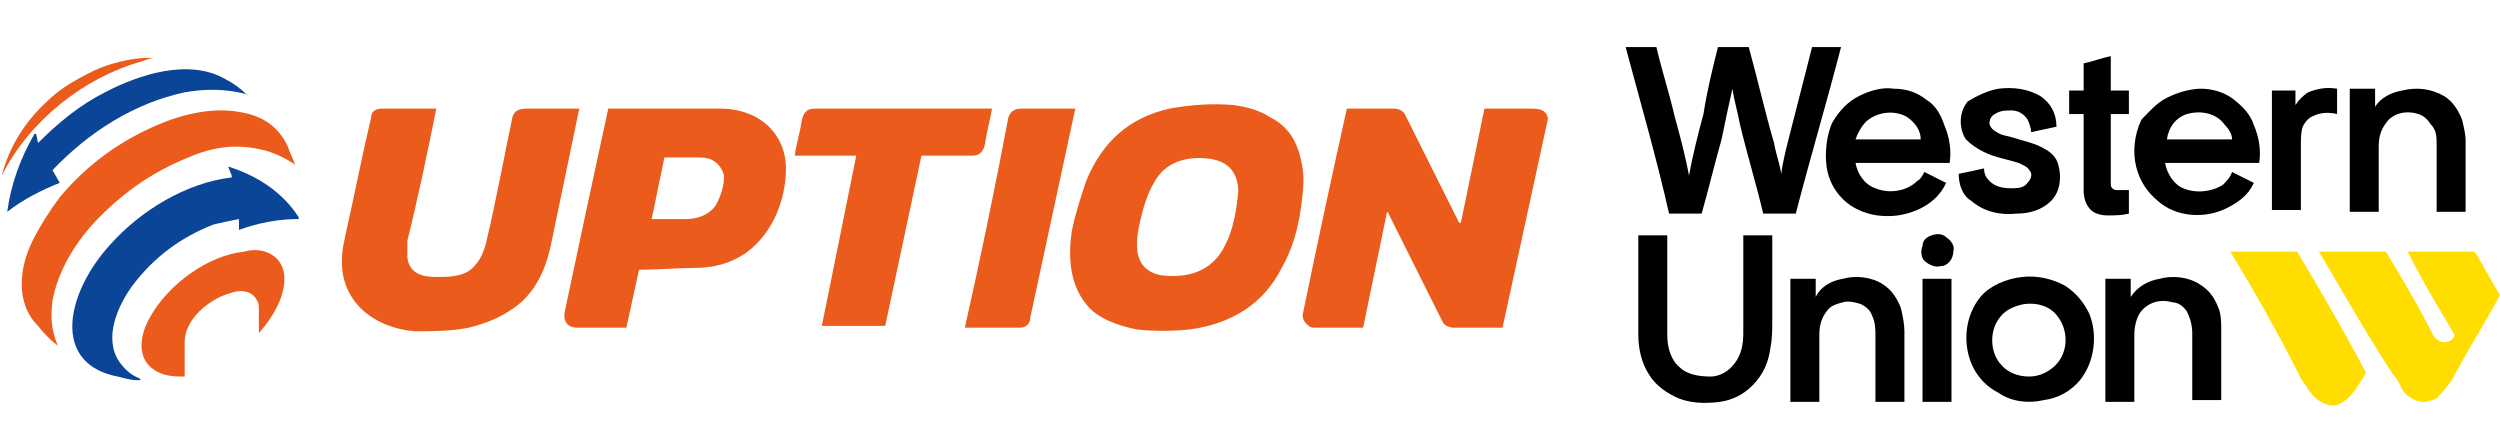
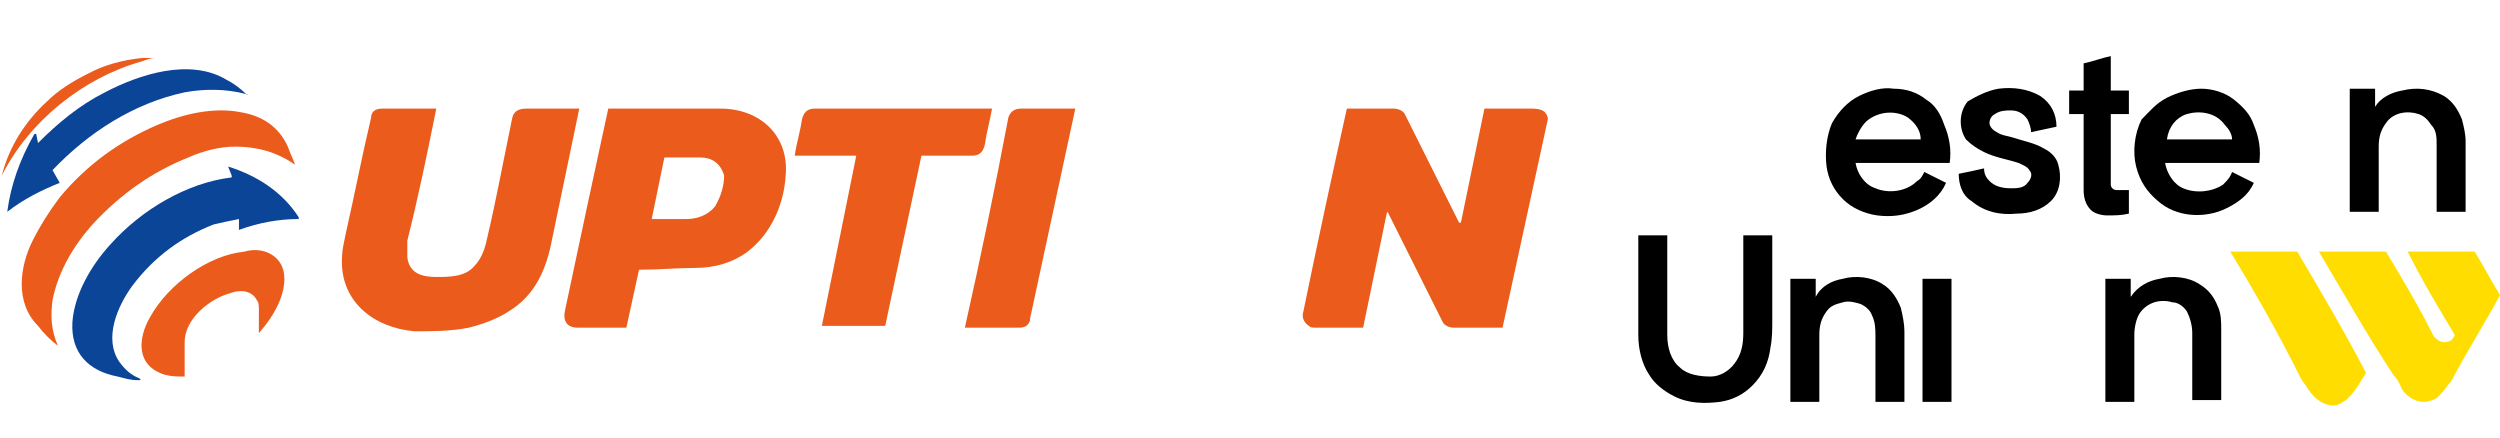
<svg xmlns="http://www.w3.org/2000/svg" version="1.1" id="katman_1" x="0px" y="0px" viewBox="0 0 138.1 24.2" style="enable-background:new 0 0 138.1 24.2;" xml:space="preserve">
  <style type="text/css"> .st0{fill:#FFDD00;} .st1{fill:#EA5B1C;} .st2{fill:#0A4597;} </style>
  <g>
    <g>
      <path class="st0" d="M123.2,13.9c1.2,0,2.4,0,3.7,0c1.3,2.2,2.6,4.4,3.8,6.7c-0.2,0.3-0.3,0.5-0.5,0.8s-0.4,0.5-0.6,0.7 c-0.2,0.1-0.4,0.3-0.7,0.3c-0.3,0-0.5-0.1-0.7-0.2c-0.3-0.2-0.5-0.4-0.7-0.7c-0.1-0.2-0.3-0.4-0.4-0.6 C125.9,18.5,124.6,16.2,123.2,13.9z" />
      <path class="st0" d="M128.1,13.9c1.2,0,2.4,0,3.7,0c0.9,1.5,1.8,3,2.6,4.6c0.1,0.2,0.4,0.4,0.6,0.4c0.3,0,0.5-0.1,0.6-0.4 c-0.9-1.5-1.8-3-2.6-4.6c1.2,0,2.4,0,3.7,0c0.5,0.8,0.9,1.6,1.4,2.4c-0.8,1.5-1.7,2.9-2.5,4.4c-0.1,0.2-0.2,0.4-0.4,0.6 c-0.2,0.3-0.4,0.5-0.6,0.7c-0.2,0.1-0.5,0.2-0.7,0.2c-0.3,0-0.5-0.1-0.7-0.2c-0.3-0.2-0.5-0.4-0.6-0.7c-0.1-0.2-0.2-0.4-0.4-0.6 C130.7,18.4,129.4,16.1,128.1,13.9z" />
    </g>
    <g>
-       <path d="M89.8,2.6c0.6,0,1.1,0,1.7,0c0.3,1.3,0.7,2.5,1,3.8c0.3,1.1,0.6,2.2,0.8,3.3c0.2-1.1,0.5-2.3,0.8-3.4 c0.2-1.3,0.5-2.5,0.8-3.7c0.6,0,1.1,0,1.7,0c0.5,1.8,0.9,3.6,1.4,5.3c0.1,0.6,0.3,1.1,0.4,1.7c0.1-0.8,0.3-1.5,0.5-2.3 c0.4-1.6,0.8-3.1,1.2-4.7c0.6,0,1.1,0,1.6,0c-0.8,3.1-1.7,6.1-2.5,9.2c-0.6,0-1.2,0-1.8,0c-0.4-1.7-0.9-3.3-1.3-5 c-0.1-0.6-0.3-1.2-0.4-1.9c-0.2,0.9-0.4,1.8-0.6,2.8c-0.4,1.4-0.7,2.7-1.1,4.1c-0.6,0-1.2,0-1.8,0C91.5,8.7,90.6,5.6,89.8,2.6z" />
      <path d="M115.1,3.5c0.5-0.1,1-0.3,1.5-0.4c0,0.7,0,1.3,0,1.9c0.3,0,0.7,0,1,0c0,0.4,0,0.9,0,1.3c-0.4,0-0.7,0-1,0 c0,1.3,0,2.6,0,3.9c0,0.2,0.2,0.3,0.3,0.3c0.2,0,0.5,0,0.7,0c0,0.4,0,0.8,0,1.3c-0.4,0.1-0.8,0.1-1.2,0.1c-0.3,0-0.7-0.1-0.9-0.3 c-0.3-0.3-0.4-0.7-0.4-1.1c0-1.4,0-2.8,0-4.2c-0.3,0-0.5,0-0.8,0c0-0.4,0-0.9,0-1.3c0.3,0,0.5,0,0.8,0 C115.1,4.5,115.1,4,115.1,3.5z" />
      <g>
        <path d="M102.7,5.3c0.6-0.3,1.3-0.5,1.9-0.4c0.7,0,1.3,0.2,1.8,0.6c0.5,0.3,0.8,0.8,1,1.4c0.3,0.7,0.4,1.4,0.3,2.1 c-1.7,0-3.5,0-5.2,0c0.1,0.6,0.5,1.2,1.1,1.4c0.7,0.3,1.7,0.2,2.3-0.4c0.2-0.1,0.3-0.3,0.4-0.5c0.4,0.2,0.8,0.4,1.2,0.6 c-0.3,0.7-0.9,1.2-1.6,1.5s-1.4,0.4-2.2,0.3c-0.7-0.1-1.4-0.4-1.9-0.9s-0.8-1.1-0.9-1.8c-0.1-0.8,0-1.7,0.3-2.4 C101.6,6.1,102.1,5.6,102.7,5.3z M103.1,6.7c-0.3,0.3-0.5,0.7-0.6,1c1.2,0,2.4,0,3.6,0c0-0.5-0.3-0.9-0.7-1.2 C104.8,6.1,103.8,6.1,103.1,6.7z" />
      </g>
      <path d="M110.4,4.9c0.8-0.1,1.6,0,2.3,0.4c0.6,0.4,0.9,1,0.9,1.7c-0.5,0.1-0.9,0.2-1.4,0.3c0-0.2-0.1-0.5-0.2-0.7 c-0.2-0.3-0.5-0.5-0.9-0.5c-0.3,0-0.6,0-0.9,0.2c-0.2,0.1-0.3,0.3-0.3,0.5s0.2,0.4,0.4,0.5c0.3,0.2,0.6,0.2,0.9,0.3 c0.6,0.2,1.2,0.3,1.7,0.6c0.4,0.2,0.7,0.5,0.8,0.9c0.2,0.7,0.1,1.5-0.4,2s-1.2,0.7-1.9,0.7c-0.9,0.1-1.8-0.1-2.5-0.7 c-0.5-0.3-0.7-0.9-0.7-1.5c0.5-0.1,1-0.2,1.4-0.3c0,0.3,0.1,0.5,0.3,0.7c0.3,0.3,0.7,0.4,1.2,0.4c0.3,0,0.7,0,0.9-0.3 c0.2-0.2,0.3-0.5,0.1-0.7c-0.1-0.2-0.4-0.3-0.6-0.4c-0.6-0.2-1.3-0.3-1.9-0.6c-0.4-0.2-0.7-0.4-1-0.7c-0.4-0.6-0.4-1.5,0.1-2.1 C109.2,5.3,109.8,5,110.4,4.9z" />
      <g>
        <path d="M119.7,5.4c0.6-0.3,1.3-0.5,1.9-0.5s1.3,0.2,1.8,0.6s0.9,0.8,1.1,1.4c0.3,0.7,0.4,1.4,0.3,2.1c-1.7,0-3.5,0-5.2,0 c0.1,0.6,0.5,1.2,1,1.4c0.7,0.3,1.6,0.2,2.2-0.2c0.2-0.2,0.4-0.4,0.5-0.7c0.4,0.2,0.8,0.4,1.2,0.6c-0.3,0.7-0.9,1.1-1.5,1.4 c-1.2,0.6-2.8,0.5-3.8-0.4c-0.6-0.5-1-1.1-1.2-1.9c-0.2-0.8-0.1-1.8,0.3-2.6C118.7,6.2,119.1,5.7,119.7,5.4z M120.8,6.3 c-0.6,0.2-1,0.7-1.1,1.4c1.2,0,2.4,0,3.6,0c0-0.3-0.2-0.6-0.4-0.8C122.4,6.2,121.5,6.1,120.8,6.3z" />
      </g>
      <path d="M132.7,5c0.8-0.2,1.6-0.1,2.3,0.3c0.5,0.3,0.8,0.8,1,1.3c0.1,0.4,0.2,0.8,0.2,1.2c0,1.3,0,2.6,0,3.9c-0.5,0-1.1,0-1.6,0 c0-1.2,0-2.5,0-3.7c0-0.4,0-0.8-0.3-1.1c-0.2-0.3-0.4-0.5-0.7-0.6c-0.6-0.2-1.4-0.1-1.8,0.5c-0.3,0.4-0.4,0.8-0.4,1.3 c0,1.2,0,2.4,0,3.6c-0.5,0-1.1,0-1.6,0c0-2.2,0-4.5,0-6.8c0.5,0,0.9,0,1.4,0c0,0.3,0,0.6,0,1C131.5,5.4,132.1,5.1,132.7,5z" />
-       <path d="M125.5,5c0.4,0,0.9,0,1.3,0c0,0.3,0,0.6,0,0.8c0.2-0.3,0.4-0.5,0.7-0.7c0.5-0.2,1-0.3,1.6-0.2c0,0.5,0,0.9,0,1.4 c-0.4-0.1-0.9-0.1-1.3,0.1c-0.3,0.1-0.5,0.4-0.6,0.6c-0.1,0.3-0.1,0.7-0.1,1c0,1.2,0,2.4,0,3.6c-0.5,0-1.1,0-1.6,0 C125.5,9.5,125.5,7.3,125.5,5z" />
-       <path d="M106.7,13c0.3-0.1,0.6-0.1,0.8,0.1c0.3,0.2,0.5,0.5,0.4,0.8c0,0.4-0.3,0.8-0.7,0.8c-0.3,0.1-0.7-0.1-0.9-0.3 c-0.2-0.2-0.2-0.6-0.1-0.8C106.2,13.3,106.4,13.1,106.7,13z" />
      <path d="M90.5,18.5c0-1.9,0-3.7,0-5.5c0.5,0,1.1,0,1.6,0c0,1.8,0,3.7,0,5.5c0,0.7,0.2,1.4,0.7,1.8c0.4,0.4,1.1,0.5,1.7,0.5 c0.5,0,1-0.3,1.3-0.7c0.4-0.5,0.5-1.1,0.5-1.7c0-1.8,0-3.6,0-5.4c0.5,0,1.1,0,1.6,0c0,1.6,0,3.1,0,4.7c0,0.5,0,1-0.1,1.5 c-0.1,0.8-0.4,1.5-1,2.1c-0.5,0.5-1.1,0.8-1.8,0.9c-0.8,0.1-1.7,0.1-2.5-0.3c-0.6-0.3-1.1-0.7-1.4-1.2 C90.7,20.1,90.5,19.3,90.5,18.5z" />
      <path d="M101.8,15.4c0.7-0.2,1.6-0.1,2.2,0.3c0.5,0.3,0.8,0.8,1,1.3c0.1,0.4,0.2,0.9,0.2,1.3c0,1.3,0,2.6,0,3.9 c-0.5,0-1.1,0-1.6,0c0-1.2,0-2.4,0-3.6c0-0.4,0-0.8-0.2-1.2c-0.1-0.3-0.4-0.5-0.6-0.6c-0.3-0.1-0.7-0.2-1-0.1 c-0.4,0.1-0.7,0.2-0.9,0.5c-0.3,0.4-0.4,0.8-0.4,1.3c0,1.2,0,2.4,0,3.7c-0.5,0-1.1,0-1.6,0c0-2.2,0-4.5,0-6.8c0.5,0,0.9,0,1.4,0 c0,0.3,0,0.6,0,1C100.6,15.8,101.2,15.5,101.8,15.4z" />
      <g>
-         <path d="M111.7,15.3c0.8-0.1,1.7,0.1,2.4,0.5c0.6,0.4,1,0.9,1.3,1.5c0.5,1.2,0.3,2.7-0.5,3.7c-0.5,0.6-1.2,1-2,1.1 c-0.8,0.2-1.8,0.1-2.5-0.4c-0.6-0.3-1.1-0.8-1.4-1.4c-0.6-1.2-0.5-2.8,0.4-3.9C109.9,15.8,110.8,15.4,111.7,15.3z M111.8,16.8 c-0.5,0.1-1,0.3-1.3,0.7c-0.6,0.7-0.6,1.9,0,2.6c0.4,0.5,1,0.7,1.6,0.7s1.2-0.3,1.6-0.8c0.6-0.8,0.5-1.9-0.1-2.6 C113.2,16.9,112.5,16.7,111.8,16.8z" />
-       </g>
+         </g>
      <path d="M119.3,15.4c0.7-0.2,1.6-0.1,2.2,0.3c0.5,0.3,0.8,0.7,1,1.2c0.2,0.4,0.2,0.9,0.2,1.3c0,1.3,0,2.6,0,3.9 c-0.5,0-1.1,0-1.6,0c0-1.2,0-2.5,0-3.7c0-0.4-0.1-0.8-0.3-1.2c-0.2-0.3-0.5-0.5-0.8-0.5c-0.3-0.1-0.7-0.1-1,0s-0.6,0.3-0.8,0.6 c-0.2,0.3-0.3,0.8-0.3,1.2c0,1.2,0,2.4,0,3.7c-0.5,0-1.1,0-1.6,0c0-2.2,0-4.5,0-6.8c0.5,0,0.9,0,1.4,0c0,0.3,0,0.6,0,1 C118.1,15.8,118.7,15.5,119.3,15.4z" />
      <path d="M106.2,15.4c0.5,0,1.1,0,1.6,0c0,2.2,0,4.5,0,6.8c-0.5,0-1.1,0-1.6,0C106.2,19.9,106.2,17.7,106.2,15.4z" />
    </g>
  </g>
  <g>
    <path class="st1" d="M7.9,3.2h0.6c0,0,0.1,0,0.1,0c0,0,0,0,0,0v0c0,0,0,0,0,0c-0.3,0-0.5,0.1-0.8,0.2C4.6,4.3,1.6,6.7,0.1,9.7 C0,9.8,0,9.8,0.1,9.7c0.4-1.6,1.3-3,2.5-4.1C3.2,5,4,4.5,4.8,4.1C5.7,3.6,6.8,3.3,7.9,3.2z" />
    <path class="st2" d="M2.1,7.9C2.1,7.9,2.1,7.9,2.1,7.9C2.1,7.9,2.1,7.9,2.1,7.9c1.1-1.1,2.3-2.1,3.7-2.8c1.9-1,4.7-1.9,6.7-0.7 c0.4,0.2,0.8,0.5,1.1,0.8c0.1,0,0.1,0.1,0,0c-1.1-0.3-2.3-0.3-3.4-0.1C7.4,5.7,4.9,7.3,2.9,9.4c0,0,0,0,0,0l0.4,0.7c0,0,0,0,0,0 c0,0,0,0,0,0c-1,0.4-2,0.9-2.9,1.6c0,0,0,0,0,0c0.2-1.5,0.7-2.9,1.5-4.3c0,0,0,0,0.1,0L2.1,7.9z" />
-     <path class="st1" d="M60,10c0.9-2.2,2.4-3.5,4.6-4c1.1-0.2,2.3-0.3,3.5-0.2c0.8,0.1,1.5,0.3,2.1,0.7C71.2,7,71.7,7.9,71.9,9 c0.1,0.4,0.1,0.8,0.1,1.1c-0.1,1.7-0.4,3.3-1.2,4.7c-1,2-2.8,3.1-5.1,3.4c-1,0.1-2,0.1-2.9,0c-1-0.2-2.2-0.6-2.8-1.4 c-0.9-1.1-1-2.6-0.8-4C59.4,11.8,59.7,10.9,60,10z M67,8.8c-1.1-0.2-2.3,0-3,0.9c-0.6,0.8-0.9,1.9-1.1,2.9 c-0.2,1.1-0.2,2.3,1.2,2.6c1.5,0.2,2.9-0.2,3.6-1.7c0.4-0.8,0.6-1.8,0.7-2.9C68.4,9.7,68,9,67,8.8z" />
    <path class="st1" d="M22.5,14.2c0.1,0.9,0.8,1.1,1.6,1.1c0.7,0,1.6,0,2.1-0.6c0.4-0.4,0.6-1,0.7-1.5c0.5-2.1,0.9-4.3,1.4-6.7 C28.4,6.1,28.7,6,29.1,6c1.1,0,2,0,2.9,0C32,6,32,6,32,6c-0.5,2.4-1,4.8-1.5,7.2c-0.3,1.6-0.9,3.1-2.4,4c-0.6,0.4-1.4,0.7-2.2,0.9 c-1,0.2-2,0.2-3,0.2c-2.3-0.2-4.2-1.7-4-4.2c0-0.3,0.1-0.7,0.2-1.2c0.5-2.2,0.9-4.3,1.4-6.4C20.5,6.2,20.7,6,21.1,6c1,0,2,0,3,0 c0,0,0,0,0,0c-0.5,2.5-1,4.9-1.6,7.3C22.5,13.6,22.5,13.9,22.5,14.2z" />
    <path class="st1" d="M35.3,14.9l-0.7,3.2c0,0,0,0,0,0c-0.9,0-1.8,0-2.7,0c-0.6,0-0.8-0.4-0.7-0.9c0.8-3.8,1.6-7.5,2.4-11.2 c0,0,0,0,0,0c2.1,0,4.2,0,6.2,0c2.2,0,3.8,1.5,3.6,3.7c-0.1,1.6-0.8,3.2-2.1,4.2c-0.8,0.6-1.8,0.9-2.9,0.9 C37.4,14.8,36.4,14.9,35.3,14.9C35.3,14.8,35.3,14.9,35.3,14.9z M38.7,8.7c-0.6,0-1.3,0-2,0c0,0,0,0,0,0l-0.7,3.4c0,0,0,0,0,0 c0,0,0,0,0,0c0.6,0,1.2,0,1.9,0c0.6,0,1.2-0.2,1.6-0.7c0.3-0.5,0.5-1.1,0.5-1.7C39.8,9,39.3,8.7,38.7,8.7z" />
    <path class="st1" d="M47.3,8.6C47.3,8.6,47.3,8.6,47.3,8.6C47.3,8.6,47.3,8.6,47.3,8.6l-3.4,0c0,0,0,0,0,0c0,0,0,0,0,0 c0.1-0.7,0.3-1.3,0.4-2C44.4,6.2,44.6,6,45,6c3.3,0,6.5,0,9.8,0c0,0,0,0,0,0c0,0,0,0,0,0c-0.1,0.6-0.3,1.3-0.4,2 c-0.1,0.4-0.3,0.6-0.7,0.6c-0.9,0-1.9,0-2.8,0c0,0,0,0,0,0l-2,9.4c0,0,0,0,0,0h-3.5c0,0,0,0,0,0c0,0,0,0,0,0L47.3,8.6z" />
    <path class="st1" d="M56.9,17.7c-0.1,0.3-0.3,0.4-0.6,0.4c-1,0-2,0-3,0c0,0,0,0,0,0c0,0,0,0,0,0c0.9-4,1.7-7.9,2.4-11.6 C55.8,6.2,56,6,56.4,6c1,0,2,0,3,0c0,0,0,0,0,0c0,0,0,0,0,0l-2.5,11.6C56.9,17.6,56.9,17.7,56.9,17.7z" />
    <path class="st1" d="M85.5,6.5v0.1L83,18.1c0,0,0,0-0.1,0c-0.9,0-1.8,0-2.6,0c-0.2,0-0.5-0.1-0.6-0.3c-1-2-2-4-3-6 c0-0.1-0.1-0.1-0.1,0l-1.3,6.3c0,0,0,0,0,0c-0.7,0-1.6,0-2.6,0c-0.2,0-0.3,0-0.4-0.1c-0.3-0.2-0.4-0.5-0.3-0.8 c0.8-3.9,1.6-7.6,2.4-11.2c0,0,0,0,0,0c0.8,0,1.6,0,2.6,0c0.2,0,0.5,0.1,0.6,0.3c1,2,2,4,3,6c0,0,0,0,0.1,0L82,6c0,0,0,0,0,0 c0.8,0,1.7,0,2.6,0C85.1,6,85.4,6.1,85.5,6.5z" />
    <path class="st1" d="M1.8,13.3c0.4-0.8,0.9-1.6,1.5-2.4c1.5-1.8,3.3-3.1,5.4-4c1.4-0.6,3.1-1,4.6-0.7c1.2,0.2,2.1,0.8,2.6,1.9 c0.1,0.3,0.3,0.7,0.4,1c0,0,0,0.1,0,0c-1-0.7-2.1-1-3.3-1c-0.8,0-1.7,0.2-2.6,0.6c-2,0.8-3.7,2-5.2,3.6c-1.1,1.2-2,2.7-2.3,4.3 c-0.1,0.8-0.1,1.6,0.3,2.5c0,0,0,0.1,0,0c-0.4-0.3-0.8-0.7-1.1-1.1C0.8,16.7,1.1,14.7,1.8,13.3z" />
    <path class="st2" d="M13.2,12.1c-0.5,0.1-1,0.2-1.4,0.3c-1.8,0.7-3.3,1.8-4.5,3.4c-0.8,1.1-1.6,2.9-0.7,4.2 c0.3,0.4,0.6,0.7,1.1,0.9C7.8,21,7.8,21,7.6,21c-0.4,0-0.7-0.1-1.1-0.2c-1.6-0.3-2.6-1.3-2.5-3c0.1-1.5,1-3.1,2.1-4.3 c1.7-1.9,4.2-3.4,6.7-3.7c0,0,0,0,0-0.1l-0.2-0.5c0,0,0,0,0,0c1.6,0.5,3,1.4,3.9,2.8c0,0,0,0.1,0,0.1c-1.1,0-2.2,0.2-3.3,0.6 c0,0,0,0,0,0c0,0,0,0,0,0L13.2,12.1C13.3,12.1,13.2,12.1,13.2,12.1z" />
    <path class="st1" d="M15.7,15.2c0.1,1.1-0.6,2.3-1.4,3.2c0,0,0,0,0,0c0-0.4,0-0.8,0-1.2c0-0.3,0-0.5-0.1-0.6 c-0.3-0.6-1-0.6-1.5-0.4c-1.1,0.3-2.5,1.4-2.5,2.7c0,0.6,0,1.2,0,1.8c0,0,0,0.1,0,0.1c-0.4,0-0.7,0-1.1-0.1c-1.6-0.5-1.5-2-0.8-3.2 c1-1.8,3.2-3.4,5.2-3.6C14.5,13.6,15.6,14.1,15.7,15.2z" />
  </g>
</svg>